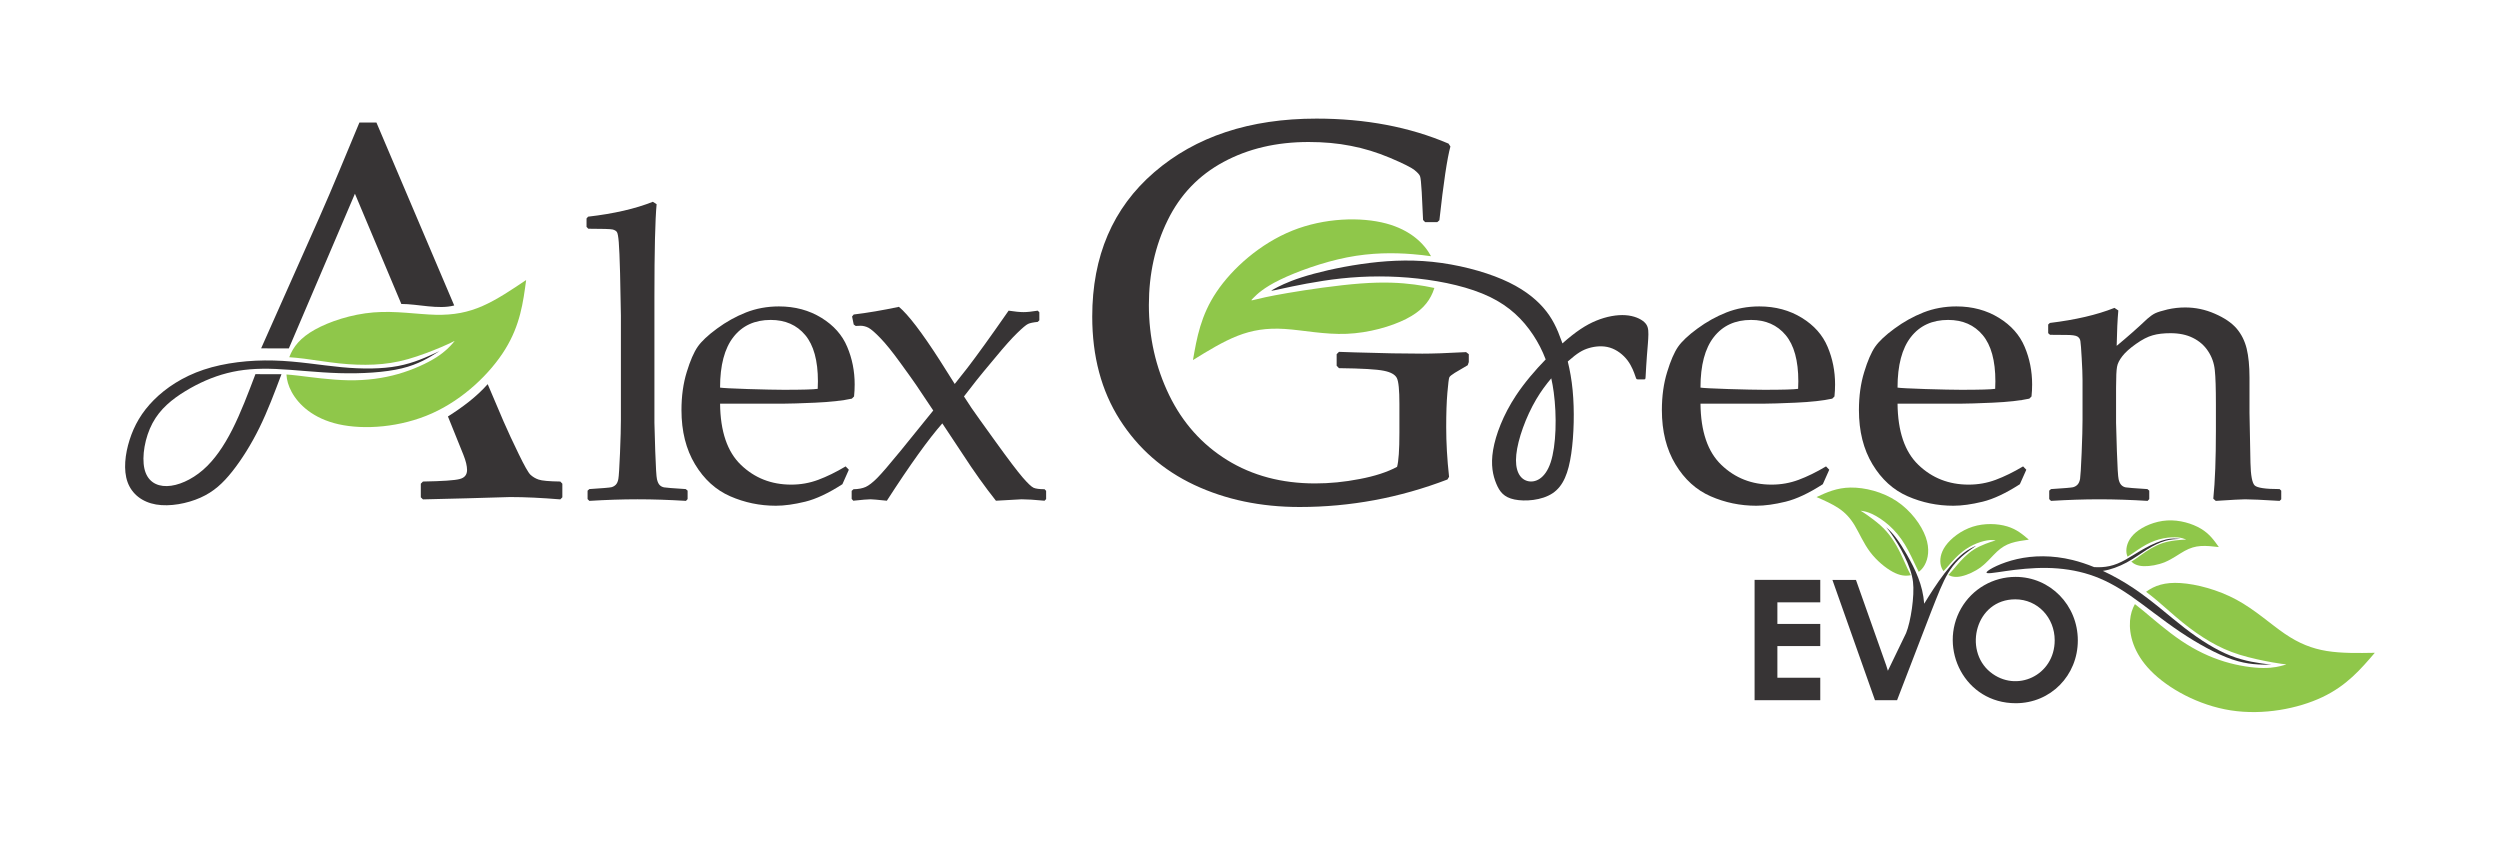
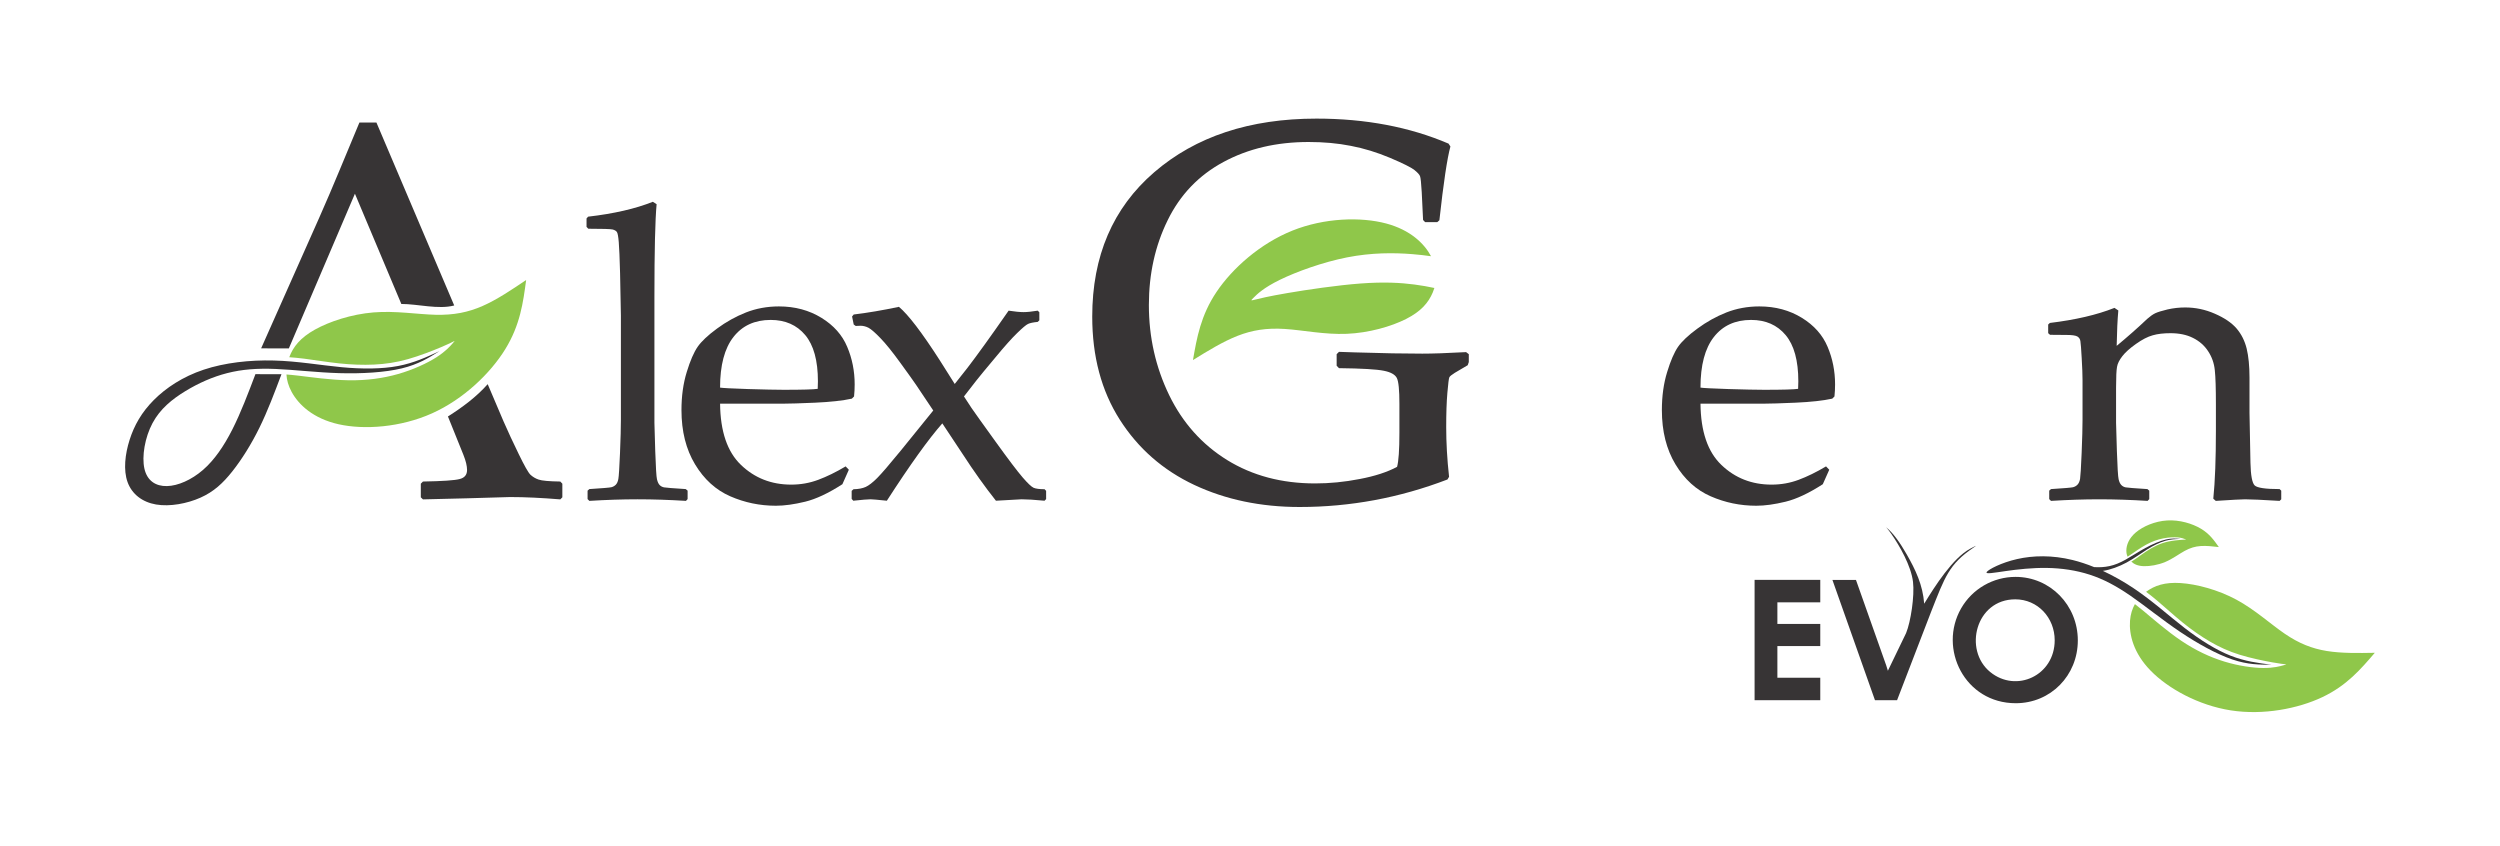
<svg xmlns="http://www.w3.org/2000/svg" xml:space="preserve" width="297mm" height="100.48mm" version="1.1" style="shape-rendering:geometricPrecision; text-rendering:geometricPrecision; image-rendering:optimizeQuality; fill-rule:evenodd; clip-rule:evenodd" viewBox="0 0 297 100.48">
  <defs>
    <style type="text/css"> .fil3 {fill:none} .fil2 {fill:#373435} .fil1 {fill:#8FC74A} .fil0 {fill:#373435;fill-rule:nonzero} </style>
  </defs>
  <g id="Слой_x0020_1">
    <g id="_1788651435824">
      <path class="fil0" d="M208.445 68.892l7.803 0 0 2.668 -5.095 0 0 2.567 5.095 0 0 2.628 -5.095 0 0 3.762 5.095 0 0 2.668 -7.803 0 0 -14.292zm20.148 2.826c-0.165,-2.222 -1.024,-4.023 -2.078,-5.865 -0.781,-1.365 -1.589,-2.515 -2.426,-3.204 -0.078,-0.064 0.165,0.159 0.584,0.756 0.996,1.422 2.366,3.815 2.593,5.724 0.196,1.646 -0.263,4.719 -0.821,6.079l-2.164 4.477 -0.2 -0.64 -3.593 -10.152 -2.797 0 5.056 14.292 2.624 0 4.032 -10.474c1.652,-4.181 2.136,-5.691 5.068,-7.668 0.631,-0.425 -0.083,-0.034 -0.421,0.147 -2.063,1.106 -4.2,4.472 -5.456,6.529zm10.857 -3.184c4.106,0 7.395,3.349 7.395,7.547 0,4.158 -3.215,7.461 -7.375,7.461 -6.056,0 -9.24,-6.492 -6.482,-11.279 1.329,-2.308 3.793,-3.729 6.463,-3.729zm-0.04 2.667c-4.697,0 -6.187,6.014 -2.973,8.635 3.096,2.525 7.66,0.414 7.66,-3.769 0,-2.689 -2.017,-4.867 -4.688,-4.867z" />
      <path class="fil1" d="M261.463 62.805c1.031,0.616 1.583,1.401 2.134,2.186 -0.737,-0.084 -1.474,-0.167 -2.14,-0.123 -0.666,0.044 -1.261,0.216 -1.934,0.587 -0.673,0.371 -1.424,0.941 -2.286,1.305 -0.862,0.364 -1.835,0.521 -2.541,0.501 -0.706,-0.021 -1.145,-0.22 -1.492,-0.531 -0.002,-0.001 -0.003,-0.003 -0.004,-0.004 0.158,-0.096 0.329,-0.205 0.532,-0.346 0.344,-0.238 0.781,-0.568 1.214,-0.856 0.433,-0.288 0.863,-0.533 1.294,-0.732 0.431,-0.199 0.863,-0.352 1.376,-0.459 0.513,-0.107 1.105,-0.168 1.473,-0.198 0.368,-0.03 0.511,-0.029 0.583,-0.029 0.071,0.001 0.071,0.001 -0.069,-0.054 -0.14,-0.055 -0.421,-0.165 -0.883,-0.206 -0.462,-0.041 -1.104,-0.013 -1.758,0.12 -0.654,0.133 -1.318,0.372 -1.994,0.739 -0.676,0.367 -1.363,0.863 -1.79,1.154 -0.18,0.123 -0.314,0.209 -0.421,0.275 -0.096,-0.213 -0.151,-0.462 -0.146,-0.752 0.01,-0.615 0.285,-1.422 1.13,-2.135 0.845,-0.713 2.258,-1.332 3.72,-1.418 1.462,-0.086 2.972,0.361 4.003,0.977z" />
      <path class="fil2" d="M236.023 67.95c0.213,-0.299 1.716,-1.103 3.607,-1.533 1.89,-0.43 4.166,-0.486 6.591,0.112 0.842,0.207 1.702,0.494 2.559,0.842 0.622,0.043 1.248,0.009 1.848,-0.124 0.625,-0.138 1.221,-0.384 1.913,-0.771 0.692,-0.387 1.48,-0.915 2.322,-1.373 0.841,-0.457 1.735,-0.843 2.444,-1.01 0.708,-0.168 1.23,-0.118 1.753,-0.068 -0.593,0.019 -1.185,0.038 -1.848,0.229 -0.663,0.192 -1.396,0.557 -2.153,1.033 -0.757,0.476 -1.536,1.063 -2.428,1.545 -0.888,0.479 -1.888,0.853 -2.811,0.991 1.26,0.584 2.498,1.289 3.65,2.06 2.248,1.504 4.168,3.261 6.056,4.718 1.888,1.456 3.743,2.612 5.455,3.29 1.713,0.677 3.281,0.878 4.85,1.078 -1.4,0 -2.8,-0.001 -4.638,-0.625 -1.839,-0.626 -4.116,-1.877 -6.233,-3.304 -2.118,-1.427 -4.077,-3.031 -5.817,-4.234 -1.74,-1.204 -3.261,-2.007 -4.885,-2.533 -1.624,-0.526 -3.351,-0.775 -5.083,-0.802 -1.732,-0.028 -3.468,0.168 -4.876,0.369 -1.408,0.201 -2.488,0.408 -2.275,0.111z" />
      <path class="fil1" d="M275.904 82.816c2.894,-1.374 4.558,-3.319 6.223,-5.264 -1.979,0.035 -3.958,0.07 -5.715,-0.216 -1.758,-0.287 -3.293,-0.894 -4.986,-2.05 -1.693,-1.156 -3.544,-2.861 -5.741,-4.045 -2.197,-1.185 -4.741,-1.851 -6.622,-1.974 -1.88,-0.124 -3.095,0.293 -4.097,1.031 -0.004,0.003 -0.009,0.006 -0.013,0.009 0.395,0.295 0.821,0.629 1.324,1.054 0.854,0.721 1.93,1.708 3.007,2.582 1.077,0.874 2.156,1.634 3.249,2.272 1.094,0.637 2.203,1.153 3.537,1.567 1.334,0.414 2.893,0.727 3.863,0.901 0.97,0.173 1.35,0.207 1.541,0.225 0.19,0.017 0.19,0.017 -0.197,0.126 -0.387,0.11 -1.16,0.33 -2.396,0.322 -1.236,-0.009 -2.936,-0.246 -4.638,-0.766 -1.702,-0.52 -3.406,-1.323 -5.108,-2.468 -1.702,-1.147 -3.401,-2.637 -4.461,-3.519 -0.447,-0.371 -0.78,-0.635 -1.048,-0.836 -0.308,0.542 -0.518,1.187 -0.579,1.961 -0.13,1.635 0.397,3.849 2.459,5.956 2.062,2.108 5.659,4.11 9.52,4.709 3.86,0.599 7.984,-0.204 10.878,-1.578z" />
      <path class="fil0" d="M251.2 36.575l0.457 0.309c-0.098,1.067 -0.163,2.468 -0.196,4.203 1.271,-1.051 2.485,-2.118 3.625,-3.201 0.342,-0.302 0.652,-0.522 0.945,-0.668 0.293,-0.138 0.782,-0.293 1.466,-0.456 0.685,-0.155 1.385,-0.236 2.102,-0.236 1.214,0 2.387,0.244 3.519,0.741 1.141,0.497 1.996,1.075 2.582,1.751 0.578,0.676 0.978,1.474 1.206,2.403 0.22,0.92 0.334,2.061 0.334,3.413l0 4.196c0,0.268 0.041,2.256 0.114,5.946 0.032,1.507 0.204,2.411 0.505,2.696 0.301,0.285 1.287,0.431 2.957,0.431l0.196 0.188 0 1.026 -0.196 0.188c-2.02,-0.122 -3.389,-0.188 -4.105,-0.188 -0.408,0 -1.572,0.065 -3.478,0.188l-0.293 -0.261c0.211,-2.069 0.309,-4.765 0.309,-8.088l0 -3.128c0,-1.874 -0.041,-3.226 -0.131,-4.056 -0.081,-0.823 -0.35,-1.581 -0.798,-2.256 -0.44,-0.676 -1.042,-1.198 -1.792,-1.572 -0.741,-0.375 -1.638,-0.562 -2.672,-0.562 -0.823,0 -1.532,0.081 -2.118,0.252 -0.595,0.163 -1.254,0.505 -1.987,1.026 -0.725,0.513 -1.271,1.002 -1.621,1.458 -0.35,0.448 -0.562,0.872 -0.627,1.262 -0.073,0.391 -0.114,1.222 -0.114,2.493l0 4.154c0,0.35 0.032,1.474 0.098,3.372 0.065,1.906 0.131,3.014 0.204,3.331 0.073,0.318 0.179,0.546 0.326,0.693 0.138,0.147 0.318,0.236 0.521,0.277 0.203,0.041 1.067,0.106 2.574,0.203l0.22 0.188 0 1.002 -0.196 0.212c-1.988,-0.122 -3.902,-0.188 -5.751,-0.188 -1.825,0 -3.739,0.065 -5.727,0.188l-0.211 -0.212 0 -1.002 0.211 -0.188c1.548,-0.098 2.419,-0.171 2.615,-0.22 0.196,-0.049 0.375,-0.147 0.521,-0.293 0.155,-0.155 0.261,-0.383 0.318,-0.692 0.049,-0.309 0.114,-1.336 0.187,-3.079 0.073,-1.743 0.106,-3.063 0.106,-3.951l0 -4.7c0,-0.635 -0.033,-1.507 -0.098,-2.607 -0.057,-1.092 -0.114,-1.768 -0.155,-2.028 -0.032,-0.253 -0.163,-0.44 -0.366,-0.562 -0.204,-0.114 -0.619,-0.179 -1.238,-0.179l-2.004 -0.017 -0.22 -0.195 0 -1.026 0.196 -0.188c3.038,-0.367 5.596,-0.961 7.681,-1.792z" />
-       <path class="fil0" d="M225.427 46.048c0.285,0.049 1.385,0.106 3.307,0.171 1.914,0.057 3.332,0.089 4.26,0.089 2.208,0 3.552,-0.04 4.032,-0.114 0.017,-0.383 0.025,-0.676 0.025,-0.888 0,-2.468 -0.505,-4.301 -1.507,-5.498 -1.002,-1.198 -2.37,-1.8 -4.105,-1.8 -1.89,0 -3.364,0.676 -4.423,2.029 -1.059,1.352 -1.589,3.356 -1.589,6.011zm15.298 9.758l-0.766 1.719c-1.653,1.067 -3.128,1.76 -4.423,2.077 -1.303,0.318 -2.46,0.48 -3.478,0.48 -1.906,0 -3.715,-0.375 -5.425,-1.124 -1.711,-0.749 -3.104,-2.012 -4.179,-3.796 -1.075,-1.784 -1.613,-3.926 -1.613,-6.443 0,-1.669 0.211,-3.177 0.627,-4.521 0.407,-1.344 0.847,-2.346 1.295,-2.998 0.456,-0.652 1.222,-1.377 2.305,-2.167 1.083,-0.798 2.224,-1.433 3.438,-1.914 1.206,-0.472 2.509,-0.717 3.91,-0.717 1.914,0 3.592,0.457 5.05,1.353 1.458,0.896 2.476,2.045 3.063,3.446 0.595,1.401 0.888,2.891 0.888,4.464 0,0.496 -0.024,0.969 -0.073,1.433l-0.26 0.261c-1.083,0.236 -2.542,0.399 -4.366,0.48 -1.833,0.081 -3.038,0.114 -3.633,0.114l-7.657 0c0.033,3.299 0.856,5.726 2.485,7.282 1.621,1.556 3.608,2.338 5.962,2.338 1.116,0 2.183,-0.187 3.21,-0.57 1.026,-0.383 2.11,-0.912 3.259,-1.596l0.383 0.399z" />
      <path class="fil0" d="M202.017 46.048c0.285,0.049 1.385,0.106 3.307,0.171 1.914,0.057 3.332,0.089 4.26,0.089 2.208,0 3.552,-0.04 4.032,-0.114 0.017,-0.383 0.025,-0.676 0.025,-0.888 0,-2.468 -0.505,-4.301 -1.507,-5.498 -1.002,-1.198 -2.37,-1.8 -4.105,-1.8 -1.89,0 -3.364,0.676 -4.423,2.029 -1.059,1.352 -1.589,3.356 -1.589,6.011zm15.298 9.758l-0.766 1.719c-1.653,1.067 -3.127,1.76 -4.423,2.077 -1.303,0.318 -2.46,0.48 -3.478,0.48 -1.906,0 -3.715,-0.375 -5.425,-1.124 -1.711,-0.749 -3.104,-2.012 -4.179,-3.796 -1.075,-1.784 -1.613,-3.926 -1.613,-6.443 0,-1.669 0.211,-3.177 0.627,-4.521 0.407,-1.344 0.847,-2.346 1.295,-2.998 0.456,-0.652 1.222,-1.377 2.305,-2.167 1.083,-0.798 2.224,-1.433 3.438,-1.914 1.206,-0.472 2.509,-0.717 3.91,-0.717 1.914,0 3.592,0.457 5.05,1.353 1.458,0.896 2.476,2.045 3.063,3.446 0.595,1.401 0.888,2.891 0.888,4.464 0,0.496 -0.024,0.969 -0.073,1.433l-0.26 0.261c-1.083,0.236 -2.542,0.399 -4.366,0.48 -1.833,0.081 -3.038,0.114 -3.633,0.114l-7.657 0c0.033,3.299 0.855,5.726 2.485,7.282 1.621,1.556 3.608,2.338 5.962,2.338 1.116,0 2.183,-0.187 3.209,-0.57 1.026,-0.383 2.11,-0.912 3.259,-1.596l0.383 0.399z" />
      <path class="fil0" d="M174.493 42.076l0 0.937 -0.128 0.373 -1.533 0.905c-0.373,0.234 -0.586,0.405 -0.65,0.532 -0.064,0.128 -0.139,0.746 -0.235,1.853 -0.096,1.118 -0.138,2.471 -0.138,4.079 0,1.81 0.106,3.769 0.34,5.889l-0.192 0.319c-5.697,2.183 -11.553,3.269 -17.559,3.269 -4.621,0 -8.785,-0.873 -12.512,-2.619 -3.716,-1.747 -6.677,-4.335 -8.86,-7.763 -2.183,-3.429 -3.269,-7.508 -3.269,-12.236 0,-7.188 2.449,-12.917 7.369,-17.155 4.919,-4.238 11.341,-6.368 19.274,-6.368 5.814,0 11.053,0.991 15.686,2.971l0.223 0.341c-0.383,1.395 -0.82,4.313 -1.31,8.764l-0.255 0.224 -1.438 0 -0.245 -0.256 -0.159 -3.301c-0.064,-1.087 -0.128,-1.714 -0.203,-1.906 -0.074,-0.192 -0.298,-0.437 -0.671,-0.735 -0.372,-0.298 -1.33,-0.777 -2.886,-1.438 -1.544,-0.65 -3.099,-1.129 -4.664,-1.427 -1.555,-0.309 -3.227,-0.458 -5.016,-0.458 -3.812,0 -7.177,0.788 -10.116,2.375 -2.929,1.576 -5.144,3.887 -6.623,6.911 -1.491,3.025 -2.237,6.389 -2.237,10.085 0,3.833 0.81,7.39 2.406,10.691 1.598,3.291 3.898,5.867 6.89,7.721 3.003,1.853 6.485,2.779 10.457,2.779 1.725,0 3.483,-0.171 5.282,-0.522 1.799,-0.34 3.28,-0.82 4.451,-1.448 0.181,-0.66 0.277,-2.002 0.277,-4.025l0 -3.461c0,-1.64 -0.096,-2.662 -0.309,-3.077 -0.213,-0.404 -0.724,-0.692 -1.544,-0.852 -0.82,-0.171 -2.599,-0.277 -5.325,-0.309l-0.277 -0.287 0 -1.374 0.277 -0.276 1.906 0.063c3.269,0.106 5.931,0.149 7.986,0.149 1.183,0 2.929,-0.054 5.208,-0.181l0.319 0.244z" />
      <path class="fil0" d="M101.372 59.488l-0.195 -0.22 0 -0.953 0.22 -0.195c0.587,-0.008 1.067,-0.106 1.441,-0.269 0.375,-0.171 0.831,-0.521 1.361,-1.051 0.537,-0.538 1.474,-1.63 2.826,-3.283l3.845 -4.749 -2.029 -3.03c-0.301,-0.448 -0.928,-1.32 -1.873,-2.623 -0.945,-1.303 -1.735,-2.289 -2.379,-2.949 -0.635,-0.66 -1.108,-1.067 -1.417,-1.23 -0.309,-0.155 -0.627,-0.236 -0.945,-0.236 -0.139,0 -0.334,0.008 -0.57,0.024l-0.236 -0.171 -0.196 -0.953 0.196 -0.237c1.621,-0.195 3.413,-0.496 5.368,-0.912 1.1,0.912 2.721,3.03 4.872,6.378l1.759 2.786 1.507 -1.906c1.165,-1.515 2.794,-3.78 4.896,-6.802 0.741,0.114 1.344,0.172 1.784,0.172 0.416,0 0.97,-0.057 1.67,-0.172l0.196 0.188 0 0.961 -0.196 0.187c-0.521,0.049 -0.904,0.13 -1.14,0.237 -0.245,0.114 -0.677,0.48 -1.312,1.1 -0.636,0.619 -1.491,1.572 -2.558,2.867l-1.434 1.718c-0.285,0.334 -0.562,0.676 -0.831,1.026l-1.482 1.906 0.888 1.361c0.391,0.57 1.352,1.914 2.875,4.024 1.515,2.101 2.582,3.511 3.193,4.219 0.611,0.709 1.051,1.125 1.312,1.246 0.268,0.114 0.7,0.172 1.303,0.172l0.188 0.195 0 0.978 -0.188 0.195c-1.181,-0.114 -2.085,-0.171 -2.721,-0.171 -0.187,0 -1.205,0.057 -3.054,0.171 -1.303,-1.645 -2.615,-3.478 -3.934,-5.514l-2.436 -3.674c-1.638,1.857 -3.837,4.92 -6.59,9.188 -1.083,-0.114 -1.727,-0.171 -1.931,-0.171 -0.318,0 -1.002,0.057 -2.053,0.171z" />
      <path class="fil0" d="M85.545 46.048c0.285,0.049 1.385,0.106 3.307,0.171 1.914,0.057 3.332,0.089 4.26,0.089 2.208,0 3.552,-0.04 4.032,-0.114 0.017,-0.383 0.025,-0.676 0.025,-0.888 0,-2.468 -0.505,-4.301 -1.507,-5.498 -1.002,-1.198 -2.37,-1.8 -4.106,-1.8 -1.89,0 -3.364,0.676 -4.423,2.029 -1.059,1.352 -1.589,3.356 -1.589,6.011zm15.298 9.758l-0.766 1.719c-1.653,1.067 -3.127,1.76 -4.423,2.077 -1.303,0.318 -2.46,0.48 -3.478,0.48 -1.906,0 -3.715,-0.375 -5.425,-1.124 -1.711,-0.749 -3.104,-2.012 -4.179,-3.796 -1.075,-1.784 -1.613,-3.926 -1.613,-6.443 0,-1.669 0.211,-3.177 0.627,-4.521 0.408,-1.344 0.847,-2.346 1.295,-2.998 0.456,-0.652 1.221,-1.377 2.305,-2.167 1.083,-0.798 2.224,-1.433 3.438,-1.914 1.206,-0.472 2.509,-0.717 3.91,-0.717 1.914,0 3.592,0.457 5.05,1.353 1.458,0.896 2.477,2.045 3.063,3.446 0.595,1.401 0.888,2.891 0.888,4.464 0,0.496 -0.024,0.969 -0.073,1.433l-0.26 0.261c-1.083,0.236 -2.542,0.399 -4.366,0.48 -1.833,0.081 -3.038,0.114 -3.633,0.114l-7.657 0c0.033,3.299 0.856,5.726 2.485,7.282 1.621,1.556 3.608,2.338 5.963,2.338 1.116,0 2.183,-0.187 3.209,-0.57 1.026,-0.383 2.11,-0.912 3.259,-1.596l0.383 0.399z" />
      <path class="fil0" d="M77.558 23.973l0.448 0.285c-0.171,1.833 -0.261,5.498 -0.261,11.005l0 14.964c0,0.35 0.033,1.474 0.098,3.372 0.065,1.906 0.131,3.014 0.204,3.331 0.073,0.318 0.179,0.546 0.318,0.693 0.147,0.147 0.318,0.236 0.529,0.277 0.204,0.041 1.067,0.106 2.574,0.203l0.22 0.188 0 1.002 -0.195 0.212c-1.988,-0.122 -3.902,-0.188 -5.751,-0.188 -1.833,0 -3.739,0.065 -5.726,0.188l-0.212 -0.212 0 -1.002 0.212 -0.188c1.54,-0.098 2.411,-0.171 2.615,-0.22 0.195,-0.049 0.375,-0.147 0.521,-0.293 0.155,-0.155 0.252,-0.383 0.309,-0.692 0.057,-0.309 0.122,-1.336 0.196,-3.079 0.073,-1.743 0.106,-3.063 0.106,-3.951l0 -12.365 -0.098 -5.059c-0.049,-1.768 -0.098,-2.99 -0.155,-3.674 -0.057,-0.684 -0.131,-1.092 -0.229,-1.213 -0.089,-0.131 -0.26,-0.229 -0.496,-0.293 -0.245,-0.057 -1.206,-0.09 -2.892,-0.09l-0.212 -0.22 0 -1.002 0.188 -0.212c3.038,-0.35 5.604,-0.937 7.69,-1.768z" />
      <path class="fil2" d="M33.439 44.456c-0.82,2.183 -1.641,4.366 -2.618,6.355 -0.977,1.989 -2.11,3.785 -3.222,5.19 -1.112,1.404 -2.204,2.416 -3.781,3.12 -1.576,0.703 -3.638,1.097 -5.282,0.813 -1.645,-0.284 -2.872,-1.244 -3.382,-2.664 -0.51,-1.42 -0.303,-3.299 0.244,-5.019 0.547,-1.72 1.433,-3.281 2.874,-4.726 1.44,-1.445 3.434,-2.775 5.928,-3.606 2.494,-0.832 5.489,-1.166 8.335,-1.09 2.846,0.075 5.542,0.559 8.041,0.794 2.499,0.234 4.799,0.22 6.703,-0.14 1.905,-0.36 3.413,-1.063 4.922,-1.767 -1.246,0.787 -2.492,1.573 -4.479,2.051 -1.988,0.477 -4.717,0.644 -7.404,0.564 -2.687,-0.079 -5.332,-0.405 -7.557,-0.497 -2.225,-0.093 -4.03,0.048 -5.771,0.493 -1.741,0.445 -3.418,1.194 -4.974,2.143 -1.556,0.949 -2.991,2.099 -3.898,3.801 -0.908,1.701 -1.287,3.954 -0.962,5.405 0.325,1.45 1.356,2.099 2.671,2.072 1.315,-0.027 2.912,-0.731 4.278,-1.911 1.366,-1.182 2.498,-2.843 3.5,-4.82 1.001,-1.977 1.871,-4.272 2.74,-6.566 1.032,0.002 2.062,0.005 3.094,0.007z" />
      <path class="fil2" d="M47.678 36.111c1.957,-0.003 4.39,0.681 6.283,0.179l-9.24 -21.73 -2.024 0c-1.586,3.77 -3.107,7.558 -4.77,11.298l-6.905 15.526 3.292 0.008 7.851 -18.378 5.513 13.097z" />
      <path class="fil2" d="M53.215 49.476l1.834 4.548c0.303,0.749 0.437,1.352 0.437,1.81 0,0.565 -0.287,0.927 -0.873,1.075 -0.586,0.16 -2.034,0.256 -4.366,0.298l-0.255 0.256 0 1.619 0.255 0.245c3.45,-0.075 6.9,-0.171 10.351,-0.277 1.768,0 3.76,0.096 5.964,0.277l0.244 -0.245 0 -1.619 -0.244 -0.256c-1.331,-0.021 -2.194,-0.096 -2.577,-0.234 -0.383,-0.128 -0.703,-0.33 -0.969,-0.575 -0.256,-0.245 -0.724,-1.075 -1.395,-2.46 -0.681,-1.395 -1.278,-2.683 -1.8,-3.876l-1.778 -4.175 -0.105 -0.247c-1.343,1.513 -3.009,2.753 -4.722,3.834z" />
-       <path class="fil2" d="M182.137 39.791c0.587,0.887 1.087,1.842 1.49,2.908 -1.241,1.275 -2.522,2.767 -3.529,4.289 -1.518,2.296 -2.413,4.66 -2.717,6.468 -0.304,1.806 -0.017,3.056 0.38,4.011 0.396,0.954 0.903,1.612 2.153,1.872 1.25,0.26 3.242,0.121 4.535,-0.74 1.292,-0.862 1.883,-2.445 2.213,-4.689 0.329,-2.244 0.397,-5.15 0.169,-7.539 -0.122,-1.279 -0.329,-2.41 -0.579,-3.424 0.023,-0.02 0.046,-0.041 0.069,-0.061 1.065,-0.943 1.68,-1.308 2.44,-1.533 0.759,-0.225 1.662,-0.309 2.495,-0.055 0.832,0.254 1.591,0.844 2.105,1.53 0.513,0.684 0.779,1.462 0.913,1.852 0.133,0.389 0.133,0.389 0.312,0.389 0.179,0 0.537,0 0.717,0 0.179,0 0.179,0 0.205,-0.482 0.026,-0.482 0.079,-1.446 0.15,-2.376 0.072,-0.93 0.164,-1.827 0.171,-2.485 0.007,-0.659 -0.069,-1.081 -0.495,-1.468 -0.427,-0.388 -1.204,-0.743 -2.216,-0.813 -1.013,-0.07 -2.259,0.144 -3.501,0.657 -1.201,0.496 -2.397,1.271 -4.001,2.695 -0.029,-0.082 -0.057,-0.164 -0.085,-0.244 -0.549,-1.554 -1.124,-2.787 -2.179,-3.994 -1.056,-1.207 -2.592,-2.39 -4.89,-3.375 -2.299,-0.986 -5.357,-1.773 -8.304,-2.078 -2.948,-0.304 -5.782,-0.124 -8.483,0.271 -2.702,0.394 -5.269,1.001 -7.051,1.576 -1.782,0.574 -2.779,1.115 -3.277,1.385 -0.498,0.27 -0.498,0.27 0.896,-0.034 1.393,-0.304 4.179,-0.911 7.109,-1.224 2.93,-0.312 6.005,-0.33 9.091,0.013 3.086,0.342 6.185,1.042 8.532,2.17 2.347,1.128 3.941,2.683 5.162,4.528zm-2.002 14.217c0.189,-1.836 1.139,-4.487 2.372,-6.573 0.559,-0.947 1.177,-1.777 1.785,-2.49 0.116,0.524 0.214,1.072 0.291,1.65 0.38,2.824 0.297,6.337 -0.363,8.333 -0.659,1.996 -1.895,2.475 -2.798,2.205 -0.903,-0.27 -1.476,-1.29 -1.287,-3.126z" />
      <path class="fil1" d="M60.029 41.477c1.767,-2.871 2.123,-5.542 2.477,-8.213 -1.727,1.165 -3.454,2.329 -5.169,3.084 -1.716,0.754 -3.42,1.097 -5.577,1.048 -2.158,-0.051 -4.768,-0.495 -7.386,-0.281 -2.619,0.213 -5.246,1.083 -6.977,2.051 -1.731,0.967 -2.565,2.032 -3.027,3.258 -0.002,0.005 -0.004,0.011 -0.006,0.015 0.518,0.035 1.085,0.085 1.773,0.172 1.167,0.147 2.683,0.402 4.135,0.556 1.452,0.154 2.84,0.207 4.171,0.144 1.331,-0.064 2.606,-0.244 4.021,-0.644 1.415,-0.399 2.97,-1.016 3.926,-1.418 0.955,-0.403 1.311,-0.591 1.489,-0.684 0.177,-0.094 0.177,-0.094 -0.101,0.224 -0.278,0.318 -0.835,0.956 -1.931,1.657 -1.097,0.7 -2.733,1.465 -4.534,1.982 -1.801,0.516 -3.765,0.784 -5.924,0.748 -2.16,-0.037 -4.513,-0.38 -5.955,-0.55 -0.608,-0.072 -1.053,-0.113 -1.404,-0.137 0.038,0.656 0.223,1.345 0.613,2.063 0.823,1.518 2.556,3.17 5.584,3.849 3.028,0.679 7.352,0.386 11.103,-1.297 3.751,-1.683 6.932,-4.755 8.699,-7.626z" />
      <path class="fil1" d="M153.53 27.4c-3.815,1.53 -7.118,4.472 -8.999,7.269 -1.882,2.798 -2.345,5.452 -2.807,8.106 1.772,-1.094 3.545,-2.188 5.289,-2.873 1.745,-0.684 3.462,-0.959 5.614,-0.823 2.154,0.138 4.744,0.687 7.369,0.579 2.625,-0.107 5.285,-0.87 7.054,-1.768 1.769,-0.897 2.645,-1.927 3.155,-3.133 0.075,-0.178 0.143,-0.361 0.201,-0.546 -0.726,-0.155 -1.498,-0.296 -2.367,-0.41 -1.641,-0.215 -3.626,-0.329 -6.406,-0.121 -2.781,0.207 -6.356,0.737 -8.666,1.133 -2.311,0.395 -3.357,0.656 -3.88,0.788 -0.524,0.131 -0.524,0.131 -0.139,-0.254 0.385,-0.385 1.155,-1.154 3.11,-2.109 1.954,-0.955 5.095,-2.096 7.983,-2.663 2.889,-0.567 5.527,-0.56 7.741,-0.383 0.789,0.063 1.524,0.148 2.225,0.247 -0.799,-1.501 -2.45,-3.12 -5.331,-3.889 -2.999,-0.801 -7.33,-0.681 -11.147,0.849z" />
-       <path class="fil1" d="M219.866 57.921c-1.657,0.02 -2.86,0.574 -4.063,1.128 0.938,0.411 1.875,0.823 2.639,1.337 0.764,0.515 1.354,1.133 1.9,2.042 0.546,0.91 1.047,2.111 1.823,3.143 0.776,1.032 1.828,1.895 2.685,2.36 0.857,0.465 1.518,0.532 2.148,0.402 0.003,-0 0.005,-0.001 0.008,-0.001 -0.122,-0.224 -0.25,-0.473 -0.394,-0.782 -0.245,-0.523 -0.538,-1.22 -0.855,-1.864 -0.317,-0.644 -0.66,-1.234 -1.036,-1.771 -0.376,-0.536 -0.786,-1.018 -1.323,-1.501 -0.537,-0.483 -1.202,-0.967 -1.62,-1.259 -0.418,-0.291 -0.59,-0.389 -0.675,-0.439 -0.086,-0.049 -0.086,-0.049 0.12,-0.017 0.205,0.032 0.616,0.096 1.196,0.367 0.579,0.272 1.327,0.751 2.014,1.363 0.687,0.612 1.315,1.358 1.867,2.265 0.552,0.907 1.028,1.975 1.335,2.618 0.13,0.271 0.23,0.467 0.312,0.62 0.262,-0.188 0.5,-0.446 0.696,-0.796 0.415,-0.741 0.646,-1.895 0.133,-3.331 -0.513,-1.437 -1.771,-3.155 -3.455,-4.272 -1.684,-1.117 -3.796,-1.631 -5.453,-1.611z" />
-       <path class="fil1" d="M238.442 62.532c1.14,0.34 1.861,0.959 2.582,1.579 -0.728,0.099 -1.456,0.199 -2.085,0.403 -0.629,0.205 -1.158,0.515 -1.713,1.035 -0.556,0.52 -1.138,1.25 -1.877,1.81 -0.739,0.559 -1.635,0.948 -2.318,1.1 -0.683,0.152 -1.152,0.068 -1.562,-0.146 -0.002,-0.001 -0.004,-0.002 -0.005,-0.003 0.128,-0.131 0.266,-0.277 0.426,-0.462 0.272,-0.313 0.612,-0.736 0.957,-1.118 0.346,-0.382 0.698,-0.722 1.063,-1.018 0.365,-0.296 0.743,-0.548 1.209,-0.775 0.466,-0.227 1.02,-0.431 1.366,-0.549 0.346,-0.118 0.484,-0.153 0.553,-0.17 0.069,-0.017 0.069,-0.017 -0.079,-0.035 -0.148,-0.018 -0.444,-0.056 -0.897,0.018 -0.453,0.073 -1.063,0.257 -1.659,0.544 -0.595,0.287 -1.175,0.678 -1.734,1.195 -0.559,0.517 -1.098,1.16 -1.438,1.544 -0.143,0.162 -0.25,0.277 -0.337,0.366 -0.144,-0.181 -0.257,-0.406 -0.324,-0.687 -0.14,-0.593 -0.072,-1.435 0.565,-2.325 0.637,-0.89 1.844,-1.829 3.226,-2.268 1.382,-0.439 2.941,-0.378 4.081,-0.037z" />
+       <path class="fil1" d="M238.442 62.532z" />
    </g>
    <rect class="fil3" width="297" height="100.48" />
  </g>
</svg>